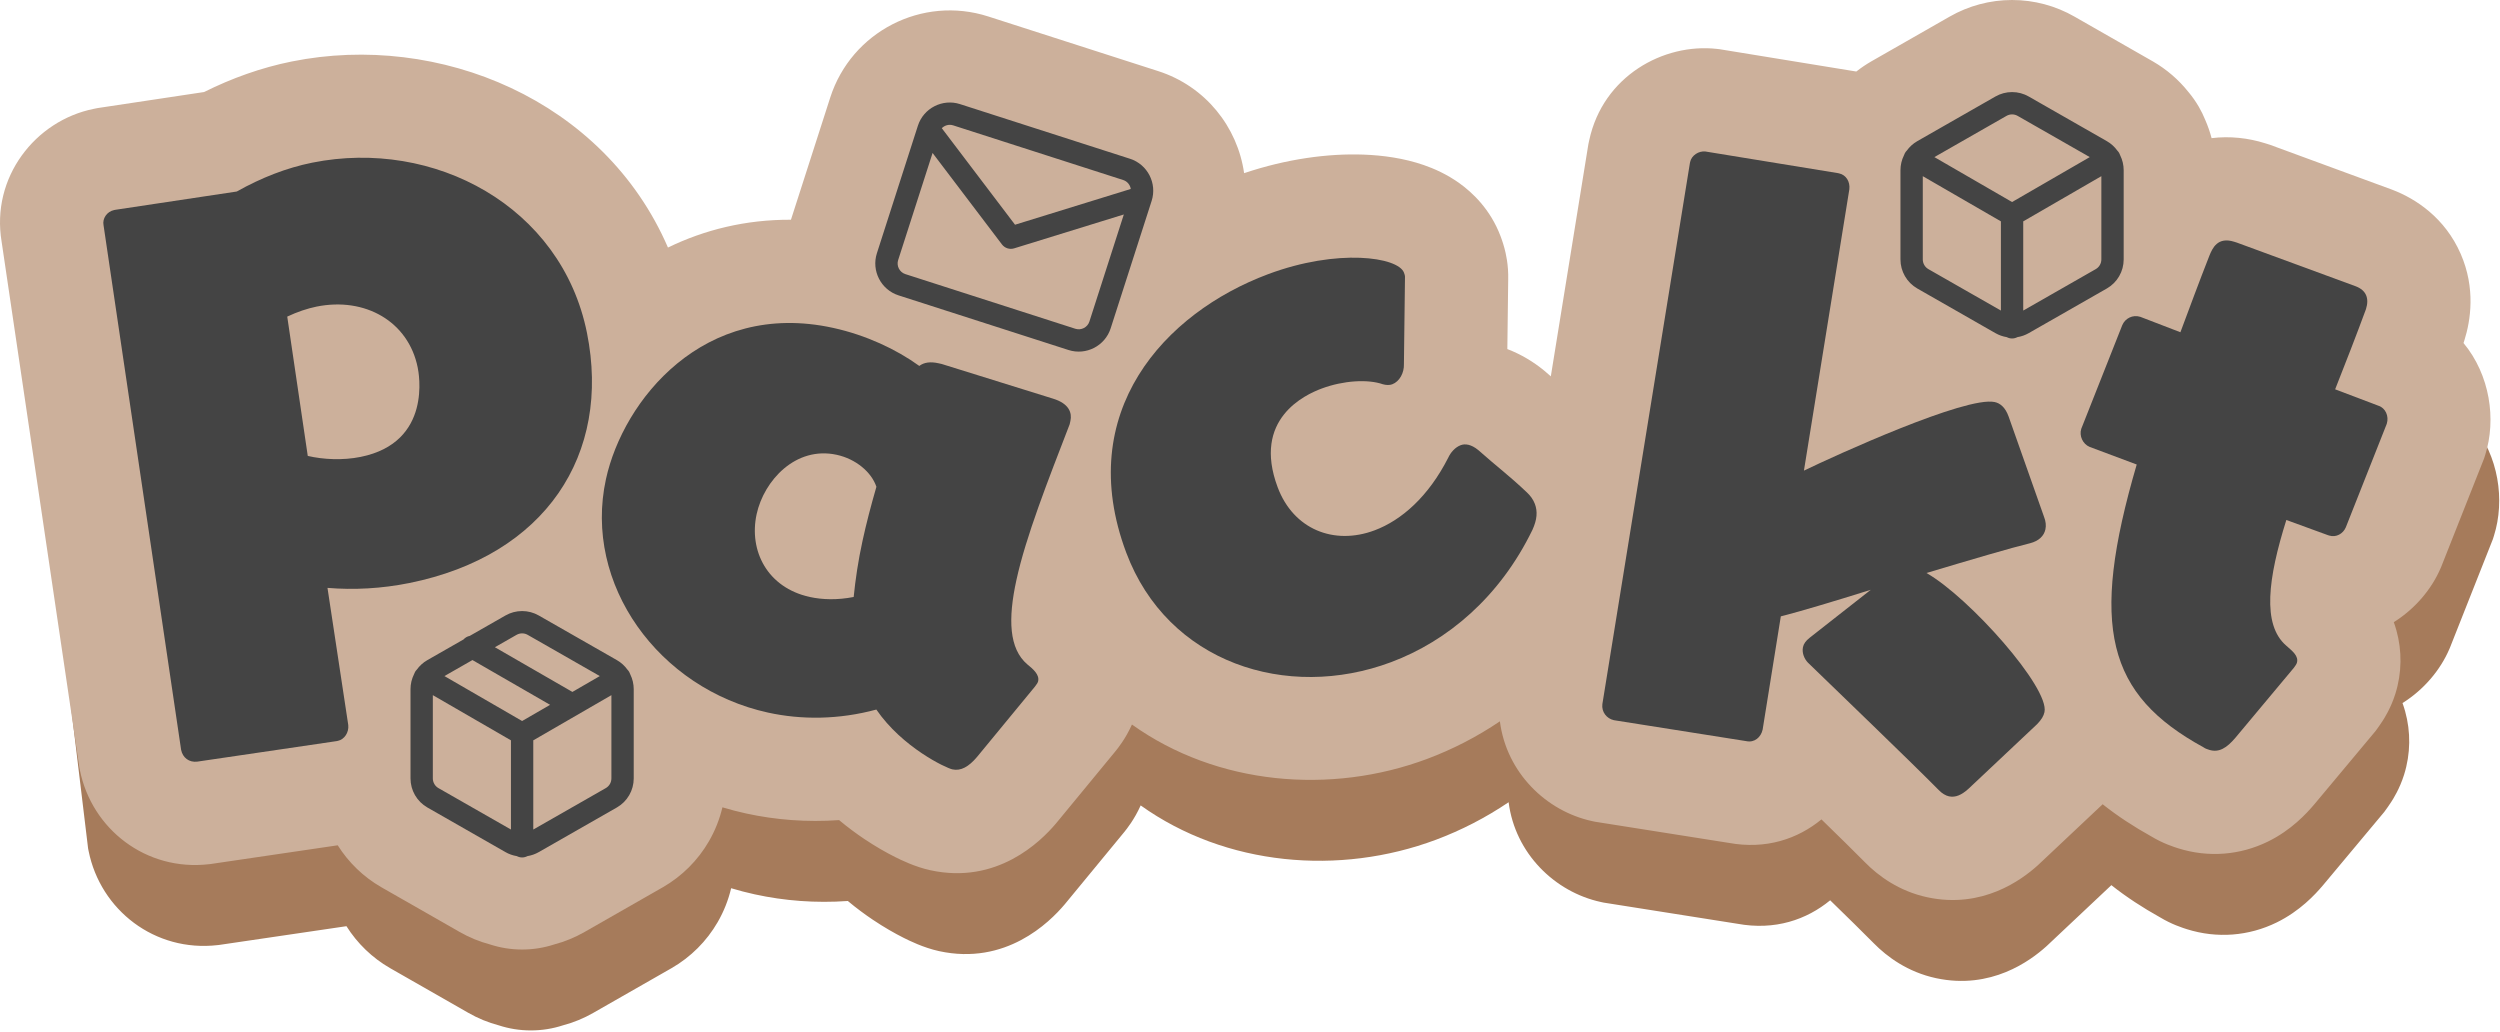
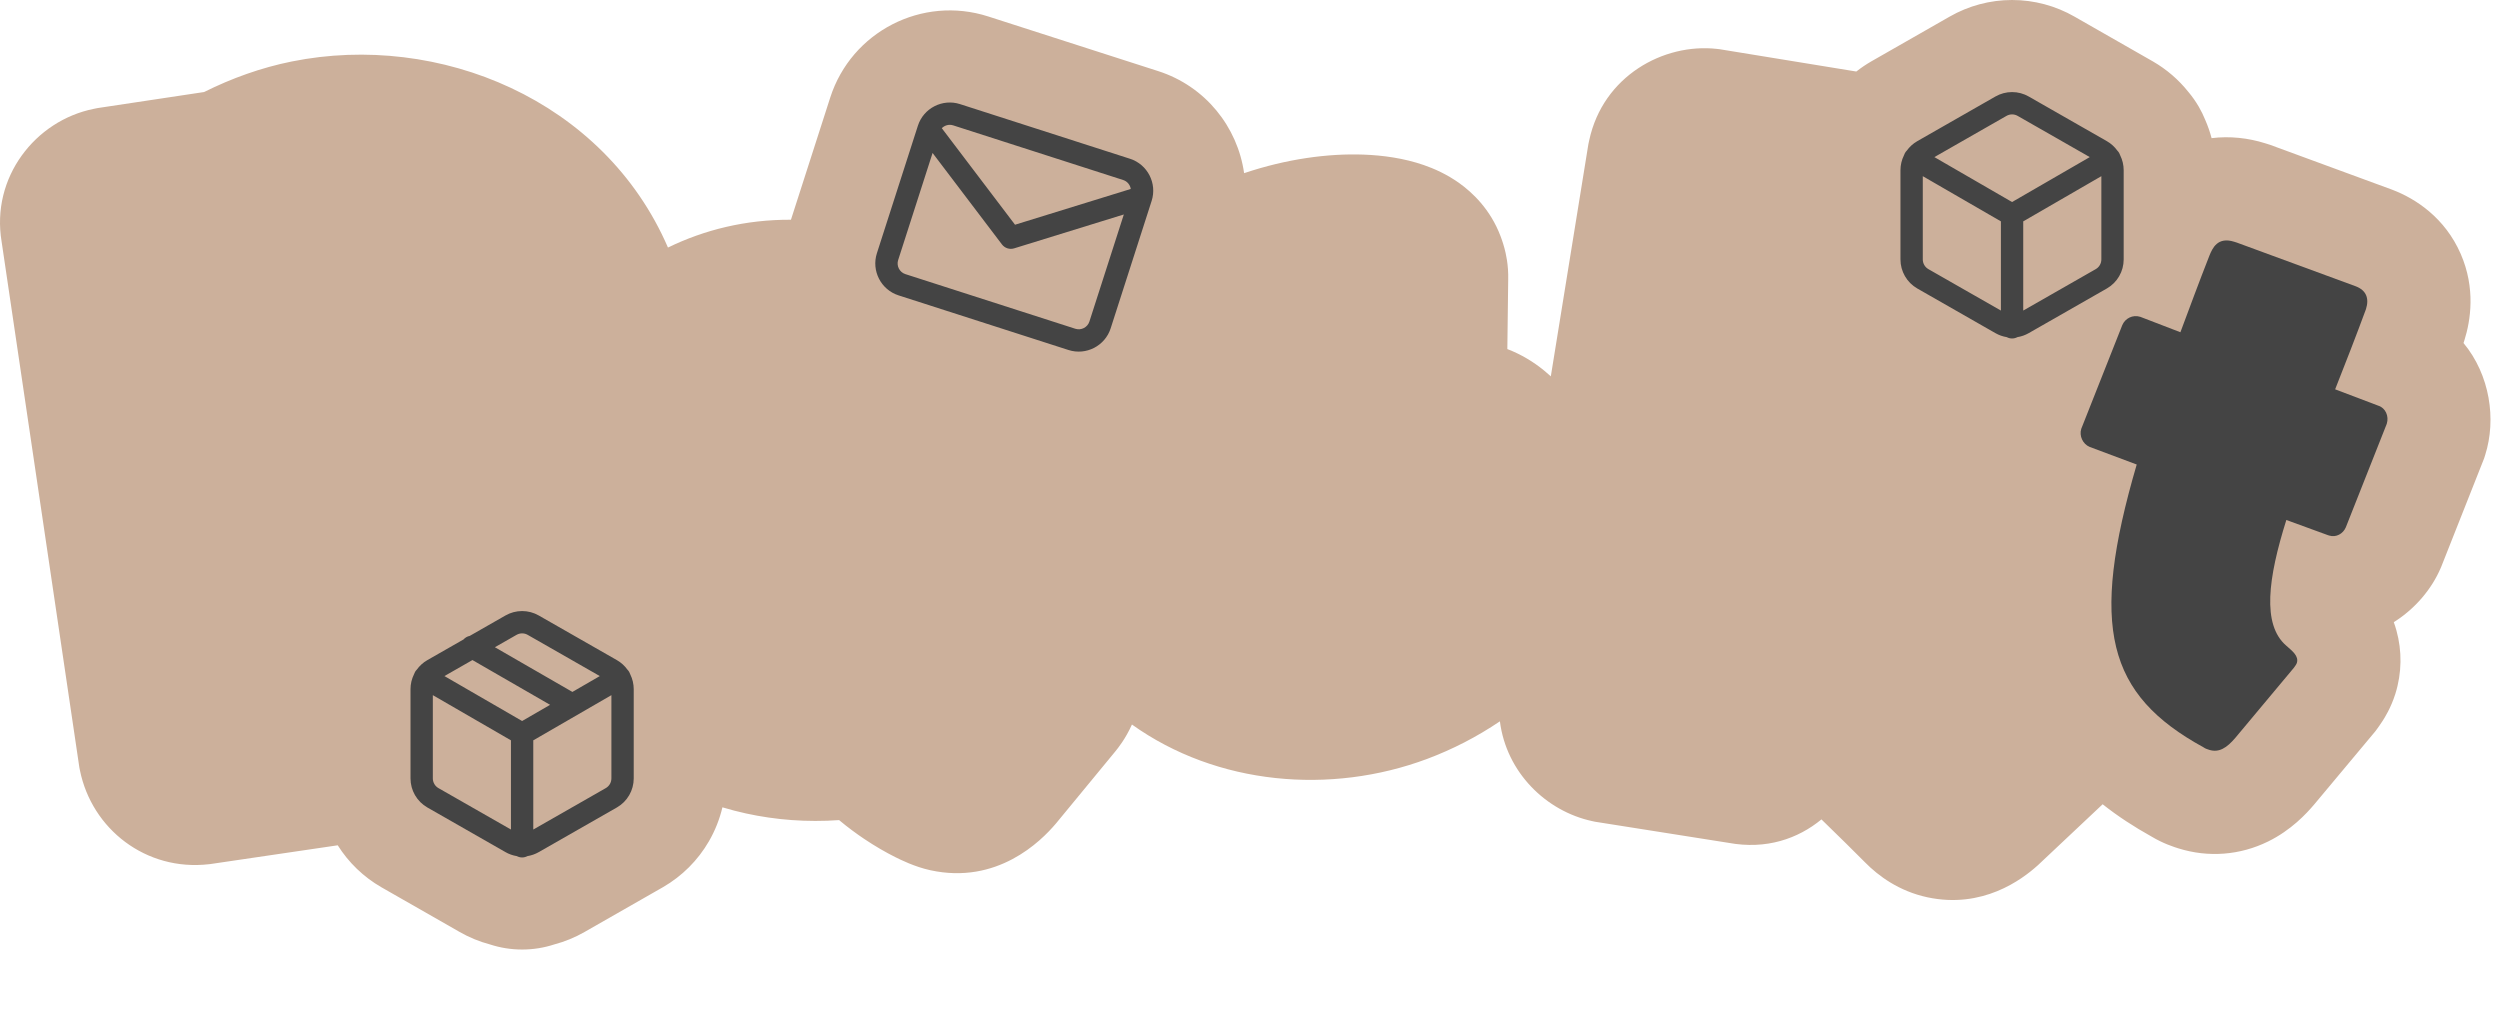
<svg xmlns="http://www.w3.org/2000/svg" width="448" height="185" viewBox="0 0 448 185" fill="none">
-   <path fill-rule="evenodd" clip-rule="evenodd" d="M350.924 17.483C354.333 15.526 358.195 14.496 362.126 14.496C366.057 14.496 369.92 15.526 373.329 17.483C373.344 17.492 373.36 17.501 373.376 17.51L387.305 25.469L387.376 25.51C389.819 26.921 391.967 28.773 393.714 30.963C394.409 31.787 395.041 32.683 395.6 33.648C396.04 34.41 396.421 35.19 396.742 35.983C397.205 37.043 397.586 38.135 397.88 39.251C401.162 38.852 404.452 39.218 407.469 40.166L408.346 40.442L430.169 48.463L430.265 48.499C434.469 50.098 437.245 53.52 440.063 59.996C442.746 66.16 444.299 71.925 443.192 75.445L443.06 75.865L443.023 75.965C447.785 81.707 448.914 89.654 446.922 95.99L446.721 96.627L439.034 116.055L438.934 116.289C437.33 120.037 434.379 123.579 430.529 125.987C430.7 126.46 430.86 126.955 431.003 127.472C432.019 131.133 431.993 135.071 430.805 138.849C430.012 141.369 428.845 143.186 428.536 143.666L428.521 143.69C428.098 144.348 427.665 144.937 427.628 144.989L427.25 145.511L416.307 158.609L416.264 158.659C414.859 160.316 412.14 163.265 407.986 165.302C402.99 167.751 397.313 168.216 391.896 166.513L391.881 166.508C391.749 166.467 390.884 166.201 389.939 165.815C389.156 165.495 388.15 165.032 387.04 164.363C384.005 162.671 381.079 160.776 378.357 158.619L366.811 169.489L366.639 169.644C363.868 172.124 356.825 177.414 346.931 175.286C341.871 174.198 338.155 171.455 335.784 169.037C333.852 167.083 331.036 164.319 327.966 161.333C323.776 164.784 318.09 166.788 311.311 165.532L287.394 161.75L286.897 161.643C278.614 159.862 271.509 152.92 270.345 143.758C266.227 146.541 261.852 148.788 257.326 150.482C240.042 156.953 219.649 155.219 204.409 144.331C203.259 146.897 201.873 148.6 201.47 149.095C201.449 149.121 201.43 149.144 201.414 149.163L201.357 149.234L190.849 161.995L190.769 162.09C188.042 165.312 180.23 173.055 168.275 170.44C165.481 169.828 162.93 168.56 161.958 168.072C160.319 167.249 158.414 166.164 156.406 164.815C155.033 163.892 153.508 162.777 151.93 161.458C146.18 161.867 140.563 161.429 135.246 160.266C133.821 159.955 132.412 159.588 131.022 159.168C130.519 161.293 129.708 163.342 128.606 165.248C126.631 168.664 123.793 171.5 120.376 173.473L120.305 173.514L106.376 181.473C106.359 181.483 106.341 181.493 106.324 181.503C104.608 182.488 102.777 183.238 100.88 183.74C99.069 184.332 97.135 184.652 95.126 184.652C93.117 184.652 91.183 184.332 89.373 183.74C87.475 183.238 85.644 182.488 83.927 181.503C83.91 181.493 83.893 181.483 83.876 181.473L69.948 173.514L69.876 173.473C66.704 171.642 64.031 169.066 62.084 165.973L39.307 169.328L39.024 169.361C27.725 170.671 18.004 163.059 15.883 152.519L15.788 152.05L4.563 58.856C2.63 47.346 7.871 36.112 18.37 33.999L19.051 33.862L38.133 30.989C43.069 28.528 48.338 26.622 53.872 25.509C80.212 20.208 109.81 32.368 121.262 58.856C127.764 55.691 135.181 53.828 143.301 53.873L150.34 31.978C154.141 20.157 166.826 13.644 178.647 17.444L209.111 27.238C217.589 29.964 223.336 37.258 224.508 45.526C232.155 42.958 239.587 41.969 245.935 42.203C249.335 42.328 253.108 42.829 256.705 44.073C258.497 44.693 260.81 45.691 263.114 47.346C265.321 48.933 267.717 51.937 269.563 56.869C269.591 56.942 269.264 58.364 269.563 59.496C269.782 60.324 269.639 61.776 269.563 64.496L271.68 77.05C274.178 78.008 276.377 79.356 278.162 80.813L278.457 81.054L278.742 81.307C278.954 81.494 279.198 81.706 279.469 81.939L286.202 40.322L286.353 39.623C288.824 28.126 299.686 22.184 309.242 23.26L309.699 23.312L334.213 27.313C335.054 26.652 335.943 26.049 336.876 25.51L336.948 25.469L350.876 17.51C350.892 17.501 350.908 17.492 350.924 17.483Z" fill="#A67B5B" />
  <path fill-rule="evenodd" clip-rule="evenodd" d="M349.361 2.987C352.769 1.03 356.632 0 360.563 0C364.494 0 368.357 1.03 371.766 2.987C371.781 2.996 371.797 3.005 371.813 3.014L385.742 10.973L385.813 11.014C388.256 12.425 390.404 14.277 392.151 16.467C392.846 17.291 393.478 18.187 394.037 19.152C394.477 19.914 394.858 20.694 395.179 21.487C395.642 22.547 396.023 23.639 396.317 24.755C399.599 24.356 402.889 24.722 405.905 25.671L406.783 25.947L428.605 33.967L428.702 34.004C432.906 35.602 438.144 39.032 440.963 45.508C443.645 51.673 442.736 57.429 441.629 60.949L441.497 61.369L441.46 61.469C446.222 67.211 447.351 75.158 445.359 81.494L445.158 82.131L437.471 101.559L437.371 101.793C435.767 105.541 432.816 109.083 428.966 111.492C429.137 111.964 429.296 112.459 429.44 112.976C430.456 116.637 430.43 120.575 429.242 124.353C428.449 126.874 427.282 128.69 426.973 129.171L426.958 129.194C426.535 129.852 426.102 130.441 426.065 130.493L425.687 131.015L414.744 144.113L414.701 144.163C413.296 145.82 410.577 148.77 406.423 150.806C401.427 153.255 395.75 153.72 390.333 152.017L390.318 152.012C390.186 151.971 389.321 151.705 388.376 151.319C387.593 150.999 386.587 150.536 385.477 149.867C382.442 148.175 379.516 146.28 376.794 144.123L365.248 154.993L365.076 155.148C362.305 157.628 355.262 162.918 345.368 160.79C340.308 159.703 336.592 156.959 334.221 154.541C332.289 152.587 329.473 149.823 326.403 146.837C322.213 150.288 316.527 152.292 309.748 151.036L285.831 147.254L285.334 147.147C277.051 145.366 269.946 138.424 268.782 129.262C264.664 132.045 260.289 134.292 255.763 135.987C238.479 142.457 218.086 140.723 202.845 129.835C201.696 132.401 200.31 134.104 199.907 134.599C199.885 134.625 199.867 134.648 199.851 134.667L199.794 134.739L189.286 147.499L189.206 147.594C186.479 150.816 178.667 158.559 166.712 155.944C163.918 155.333 161.367 154.064 160.395 153.576C158.756 152.753 156.851 151.668 154.843 150.319C153.47 149.396 151.945 148.281 150.367 146.962C144.617 147.371 138.999 146.933 133.683 145.77C132.258 145.459 130.849 145.092 129.459 144.672C128.956 146.797 128.145 148.846 127.043 150.752C125.068 154.168 122.23 157.005 118.813 158.977L118.742 159.018L104.813 166.977C104.796 166.987 104.778 166.997 104.761 167.007C103.045 167.992 101.214 168.742 99.317 169.244C97.506 169.836 95.572 170.156 93.563 170.156C91.554 170.156 89.621 169.836 87.809 169.244C85.912 168.742 84.081 167.992 82.364 167.007C82.347 166.997 82.33 166.987 82.313 166.977L68.385 159.018L68.313 158.977C65.141 157.146 62.468 154.57 60.521 151.477L37.744 154.832L37.461 154.865C26.162 156.176 16.441 148.563 14.32 138.024L14.225 137.554L0.291 43.316C-1.643 31.806 6.308 21.616 16.807 19.504L17.488 19.367L36.57 16.493C41.506 14.032 46.775 12.126 52.309 11.013C78.649 5.712 108.247 17.872 119.699 44.36C126.201 41.195 133.618 39.332 141.738 39.377L148.777 17.482C152.578 5.661 165.263 -0.852 177.084 2.948L207.548 12.742C216.026 15.468 221.773 22.762 222.945 31.031C230.592 28.462 238.024 27.473 244.372 27.707C247.772 27.832 251.545 28.333 255.142 29.577C256.934 30.197 259.247 31.195 261.551 32.85C263.758 34.437 267.07 37.441 268.917 42.373L268.918 42.377C268.947 42.451 269.31 43.396 269.609 44.527C269.828 45.356 270.345 47.438 270.269 50.158L270.116 62.554C272.614 63.512 274.814 64.86 276.599 66.317L276.894 66.558L277.179 66.811C277.391 66.998 277.634 67.21 277.906 67.443L284.639 25.826L284.79 25.127C287.261 13.63 298.123 7.689 307.679 8.764L308.136 8.816L332.65 12.817C333.491 12.156 334.38 11.553 335.313 11.014L335.385 10.973L349.313 3.014C349.329 3.005 349.345 2.996 349.361 2.987Z" fill="#CCB09B" />
  <path d="M411.077 119.648L400.589 132.201C398.989 134.088 397.599 134.908 395.882 134.369C395.539 134.261 395.195 134.153 394.888 133.93C377.609 124.472 374.366 112.383 382.899 83.241L374.458 80.083C373.234 79.573 372.564 78.104 372.96 76.845L380.308 58.274C380.819 57.051 382.173 56.344 383.546 56.776L390.729 59.538C392.326 55.26 394.03 50.638 395.921 45.824C396.468 44.486 397.38 42.383 400.357 43.319L400.815 43.463L422.127 51.295C424.037 52.022 424.593 53.455 423.981 55.401C422.24 60.137 420.313 65.066 418.458 69.766L426.213 72.707C427.472 73.103 428.142 74.572 427.71 75.945L420.362 94.516C419.888 95.625 418.648 96.367 417.389 95.971L417.16 95.899L409.712 93.18C406.437 103.598 405.327 111.928 409.68 115.687C410.76 116.655 411.989 117.545 411.594 118.804C411.522 119.033 411.299 119.341 411.077 119.648Z" fill="#444444" />
-   <path d="M365.047 129.774L352.735 141.365C351.519 142.454 350.43 142.956 349.256 142.704C348.67 142.578 348.016 142.192 347.413 141.571C341.869 135.96 329.146 123.774 323.97 118.733C323.367 118.113 322.865 117.023 323.092 115.967C323.218 115.38 323.578 114.844 324.316 114.266L335.243 105.692C328.528 107.807 322.501 109.58 319.902 110.249L319.123 110.449L315.865 130.738C315.563 132.146 314.372 133.117 312.964 132.815L289.223 129.061C287.932 128.783 286.961 127.592 287.146 126.159L302.826 29.25L302.876 29.015C303.129 27.842 304.411 27.013 305.61 27.148L329.326 31.02L329.561 31.07C330.851 31.348 331.563 32.605 331.402 33.921L323.264 84.337C328.881 81.617 352.289 70.938 357.451 72.048C358.389 72.249 359.344 72.946 359.955 74.673L366.287 92.604C366.605 93.409 366.688 94.163 366.537 94.867C366.285 96.041 365.354 96.945 363.795 97.346C360.559 98.124 353.09 100.323 345.219 102.681C352.876 107.028 367.306 123.263 366.372 127.604C366.221 128.308 365.835 128.962 365.047 129.774Z" fill="#444444" />
-   <path d="M251.773 49.688L251.582 65.263C251.637 66.78 250.822 68.367 249.473 68.872C249.024 69.04 248.377 69.026 247.802 68.857C245.148 67.928 240.752 68.165 236.818 69.637C233.896 70.731 224.371 75.066 228.957 87.315C231.776 94.845 239.022 97.77 246.327 95.036C251.159 93.227 255.979 88.988 259.522 82.023C259.944 81.097 260.745 80.156 261.756 79.777C262.543 79.483 263.61 79.596 264.902 80.65C268.355 83.714 270.461 85.232 273.648 88.267C274.237 88.815 274.757 89.518 275.051 90.305C275.556 91.653 275.457 93.1 274.613 94.953C268.75 107.014 259.391 114.874 249.277 118.661C230.621 125.645 209.221 118.793 201.816 99.014C192.392 73.84 208.68 56.082 227.223 49.14C239.697 44.47 250.539 46.049 251.591 48.859C251.675 49.084 251.801 49.421 251.773 49.688Z" fill="#444444" />
-   <path d="M185.454 123.049L175.083 135.644C173.592 137.406 172.189 138.204 170.665 137.871C169.493 137.615 161.697 133.944 157.041 127.152C150.253 128.984 143.615 129.006 137.636 127.698C118.059 123.415 104.461 104.717 108.59 85.844C111.667 71.776 126.068 53.676 149.279 58.753C155.14 60.035 160.602 62.581 164.738 65.574C165.621 64.908 166.753 64.787 168.16 65.094L168.746 65.223L188.642 71.418C191.638 72.319 192.126 74.022 191.818 75.429L191.69 76.015C187.715 86.324 183.843 96.164 182.15 103.901C180.612 110.934 180.798 116.257 184.114 119.071C185.158 119.913 186.293 120.899 186.037 122.071C185.986 122.305 185.792 122.632 185.454 123.049ZM152.979 106.978C153.294 103.853 153.777 100.519 154.572 96.885C155.239 93.837 156.049 90.698 157.052 87.232C156.159 84.58 153.352 82.246 149.953 81.503C142.567 79.887 136.9 86.141 135.592 92.119C134.156 98.684 137.497 105.311 145.117 106.978C147.344 107.465 150.026 107.56 152.979 106.978Z" fill="#444444" />
-   <path d="M60.53 132.764L60.295 132.811L35.33 136.488C33.894 136.655 32.74 135.786 32.456 134.374L18.553 40.349C18.317 39.172 19.162 37.9 20.456 37.64L20.692 37.593L42.433 34.319C46.831 31.843 51.371 30.072 55.959 29.149C77.723 24.769 100.612 36.933 105.181 59.638C109.561 81.401 97.792 99.56 73.323 104.484C68.382 105.478 63.416 105.743 58.685 105.349L62.41 129.937C62.552 131.255 61.707 132.527 60.53 132.764ZM51.473 56.736L55.151 81.701C57.976 82.357 61.435 82.518 64.612 81.878C77.552 79.274 75.019 66.687 74.853 65.863C73.196 57.628 65.448 53.19 56.743 54.941C55.096 55.273 53.261 55.887 51.473 56.736Z" fill="#444444" />
  <path fill-rule="evenodd" clip-rule="evenodd" d="M357.567 17.301C358.479 16.776 359.512 16.5 360.563 16.5C361.615 16.5 362.648 16.776 363.559 17.301L363.563 17.304L377.563 25.304C378.303 25.731 378.941 26.31 379.437 27.001C379.558 27.121 379.665 27.26 379.754 27.415C379.831 27.548 379.891 27.686 379.935 27.828C380.346 28.654 380.562 29.567 380.563 30.494V46.498C380.562 47.55 380.284 48.584 379.758 49.495C379.231 50.405 378.474 51.162 377.563 51.688L377.555 51.692L363.563 59.688L363.559 59.69C362.925 60.056 362.231 60.301 361.514 60.416C361.231 60.569 360.907 60.656 360.563 60.656C360.219 60.656 359.895 60.569 359.613 60.416C358.895 60.301 358.201 60.056 357.567 59.69L357.563 59.688L343.571 51.692L343.563 51.688C342.652 51.162 341.895 50.405 341.368 49.495C340.842 48.584 340.564 47.55 340.563 46.498V30.494C340.564 29.567 340.78 28.654 341.191 27.828C341.235 27.686 341.295 27.548 341.372 27.415C341.461 27.26 341.569 27.121 341.689 27.001C342.185 26.31 342.823 25.731 343.563 25.304L343.571 25.299L357.563 17.304L357.567 17.301ZM344.563 31.571L358.563 39.669V55.652L345.563 48.224L345.56 48.222C345.258 48.047 345.006 47.795 344.832 47.493C344.656 47.189 344.563 46.845 344.563 46.494V31.571ZM362.563 55.652V39.669L376.563 31.571V46.494C376.563 46.845 376.47 47.189 376.295 47.493C376.12 47.795 375.869 48.047 375.566 48.222L375.563 48.224L362.563 55.652ZM374.485 28.152L361.571 20.772L361.563 20.768C361.259 20.592 360.914 20.5 360.563 20.5C360.212 20.5 359.867 20.592 359.563 20.768L359.555 20.772L346.641 28.152L360.563 36.205L374.485 28.152ZM168.77 22.972L181.892 40.27L202.636 33.86C202.521 33.136 202.013 32.496 201.274 32.259L170.81 22.465C170.071 22.227 169.285 22.451 168.77 22.972ZM201.39 38.432L181.735 44.505C180.932 44.753 180.059 44.472 179.551 43.803L167.118 27.413L160.948 46.605C160.613 47.648 161.197 48.785 162.24 49.121L192.704 58.915C193.747 59.25 194.885 58.666 195.22 57.623L201.39 38.432ZM164.485 22.532C165.497 19.386 168.888 17.645 172.034 18.657L202.498 28.451C205.644 29.462 207.385 32.853 206.374 35.999L199.028 58.847C198.017 61.993 194.626 63.734 191.48 62.723L161.016 52.929C157.87 51.917 156.128 48.526 157.14 45.38L164.485 22.532ZM90.568 110.301C91.479 109.776 92.512 109.5 93.563 109.5C94.614 109.5 95.647 109.776 96.558 110.301L96.563 110.304L110.563 118.304C111.303 118.731 111.941 119.31 112.437 120.001C112.558 120.121 112.665 120.26 112.754 120.414C112.831 120.548 112.891 120.686 112.935 120.828C113.346 121.654 113.562 122.567 113.563 123.494V139.498C113.562 140.55 113.284 141.584 112.758 142.494C112.231 143.405 111.474 144.162 110.563 144.688L110.555 144.692L96.563 152.688L96.561 152.689C95.926 153.055 95.232 153.301 94.514 153.416C94.231 153.569 93.907 153.656 93.563 153.656C93.219 153.656 92.895 153.569 92.613 153.416C91.894 153.301 91.2 153.055 90.565 152.689L90.563 152.688L76.571 144.692L76.563 144.688C75.652 144.162 74.895 143.405 74.368 142.494C73.842 141.584 73.564 140.55 73.563 139.498V123.494C73.564 122.567 73.78 121.654 74.191 120.828C74.235 120.686 74.295 120.548 74.372 120.414C74.461 120.26 74.569 120.121 74.689 120.001C75.185 119.31 75.823 118.731 76.563 118.304L76.571 118.299L83.068 114.587C83.363 114.254 83.755 114.037 84.176 113.954L90.563 110.304C90.565 110.303 90.567 110.302 90.568 110.301ZM84.663 118.282L79.641 121.152L93.563 129.205L98.576 126.305L84.663 118.282ZM102.573 123.993L88.685 115.984L92.555 113.772L92.563 113.768C92.867 113.592 93.212 113.5 93.563 113.5C93.914 113.5 94.259 113.592 94.563 113.768L94.571 113.772L107.485 121.152L102.573 123.993ZM109.563 124.571L95.563 132.669V148.652L108.563 141.224L108.567 141.222C108.869 141.046 109.12 140.795 109.295 140.493C109.47 140.189 109.563 139.845 109.563 139.494V124.571ZM91.563 148.652V132.669L77.563 124.571V139.495C77.564 139.845 77.656 140.189 77.832 140.493C78.006 140.795 78.257 141.046 78.559 141.222L78.563 141.224L91.563 148.652Z" fill="#444444" />
</svg>